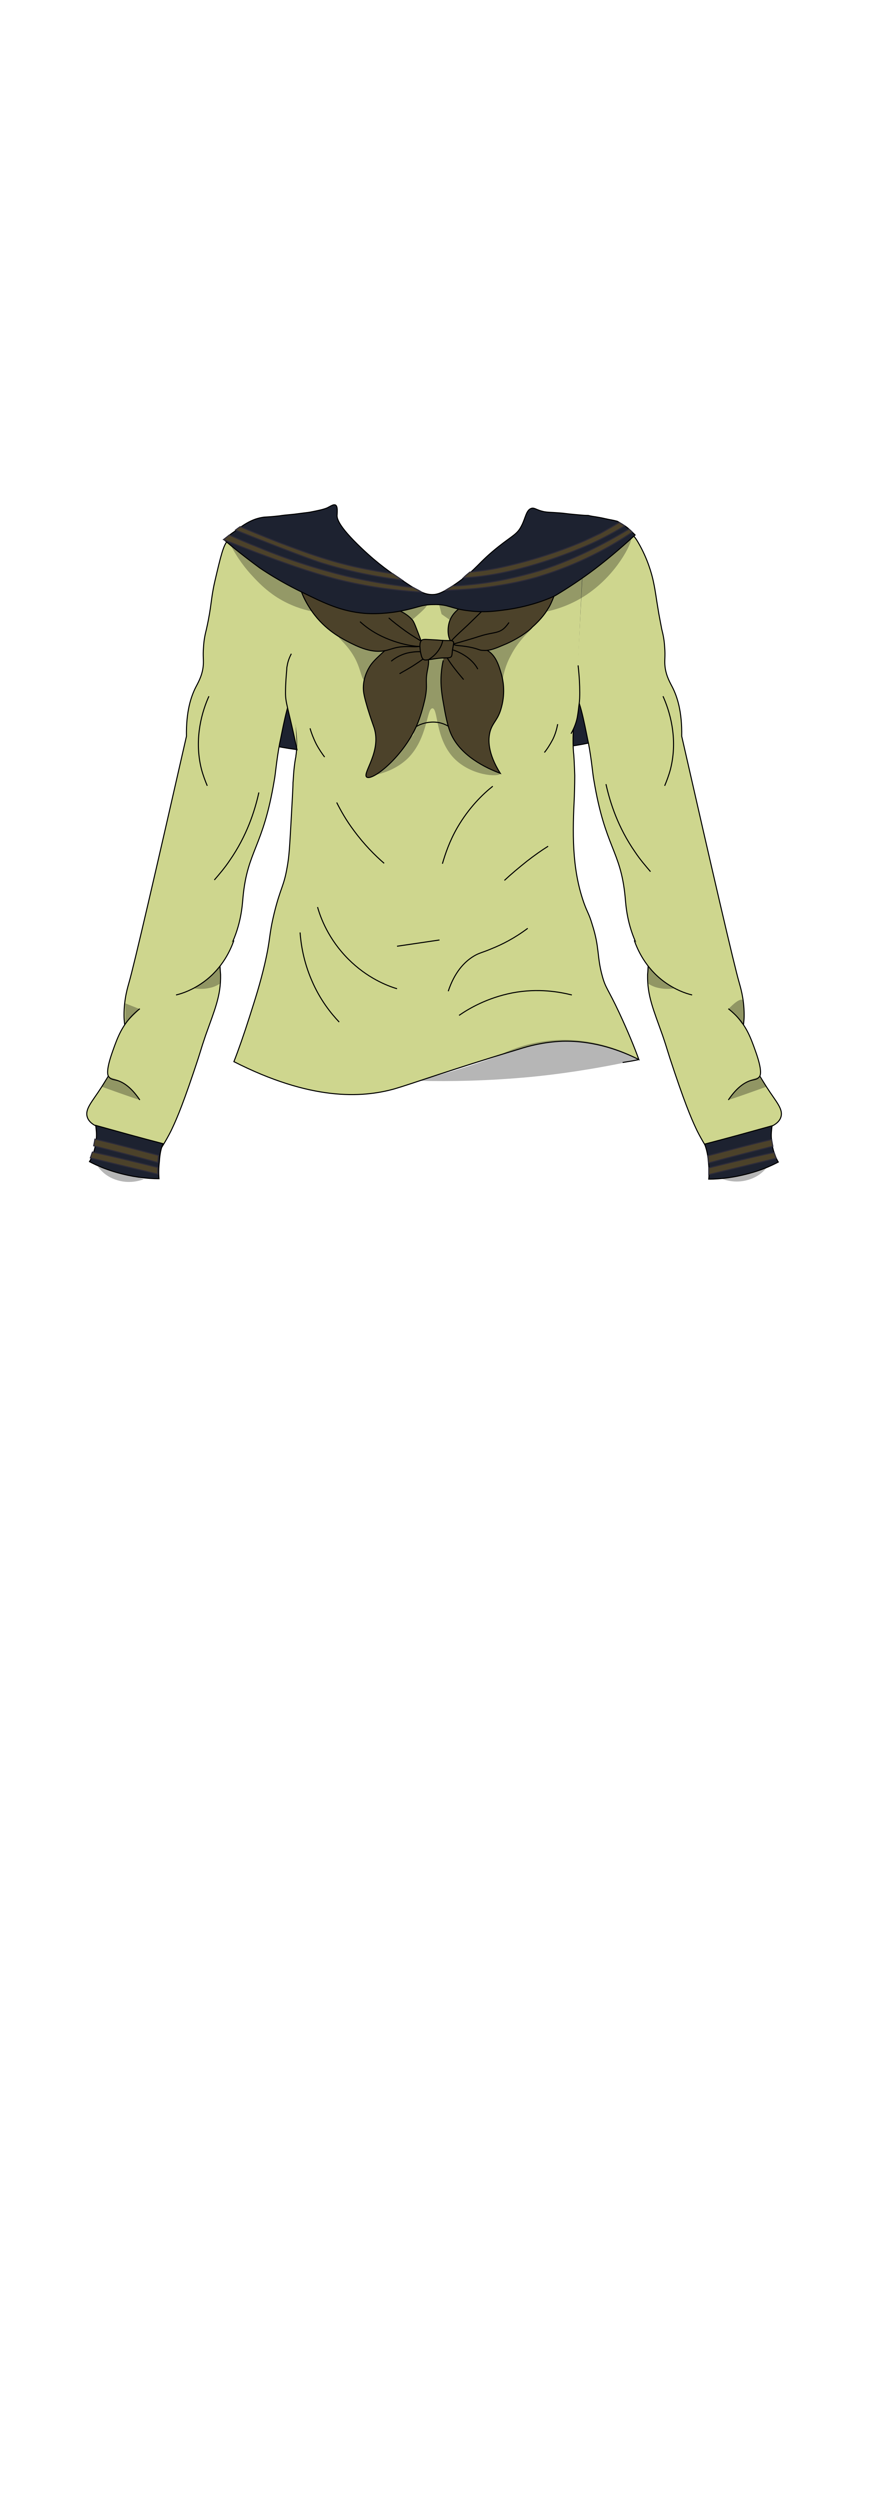
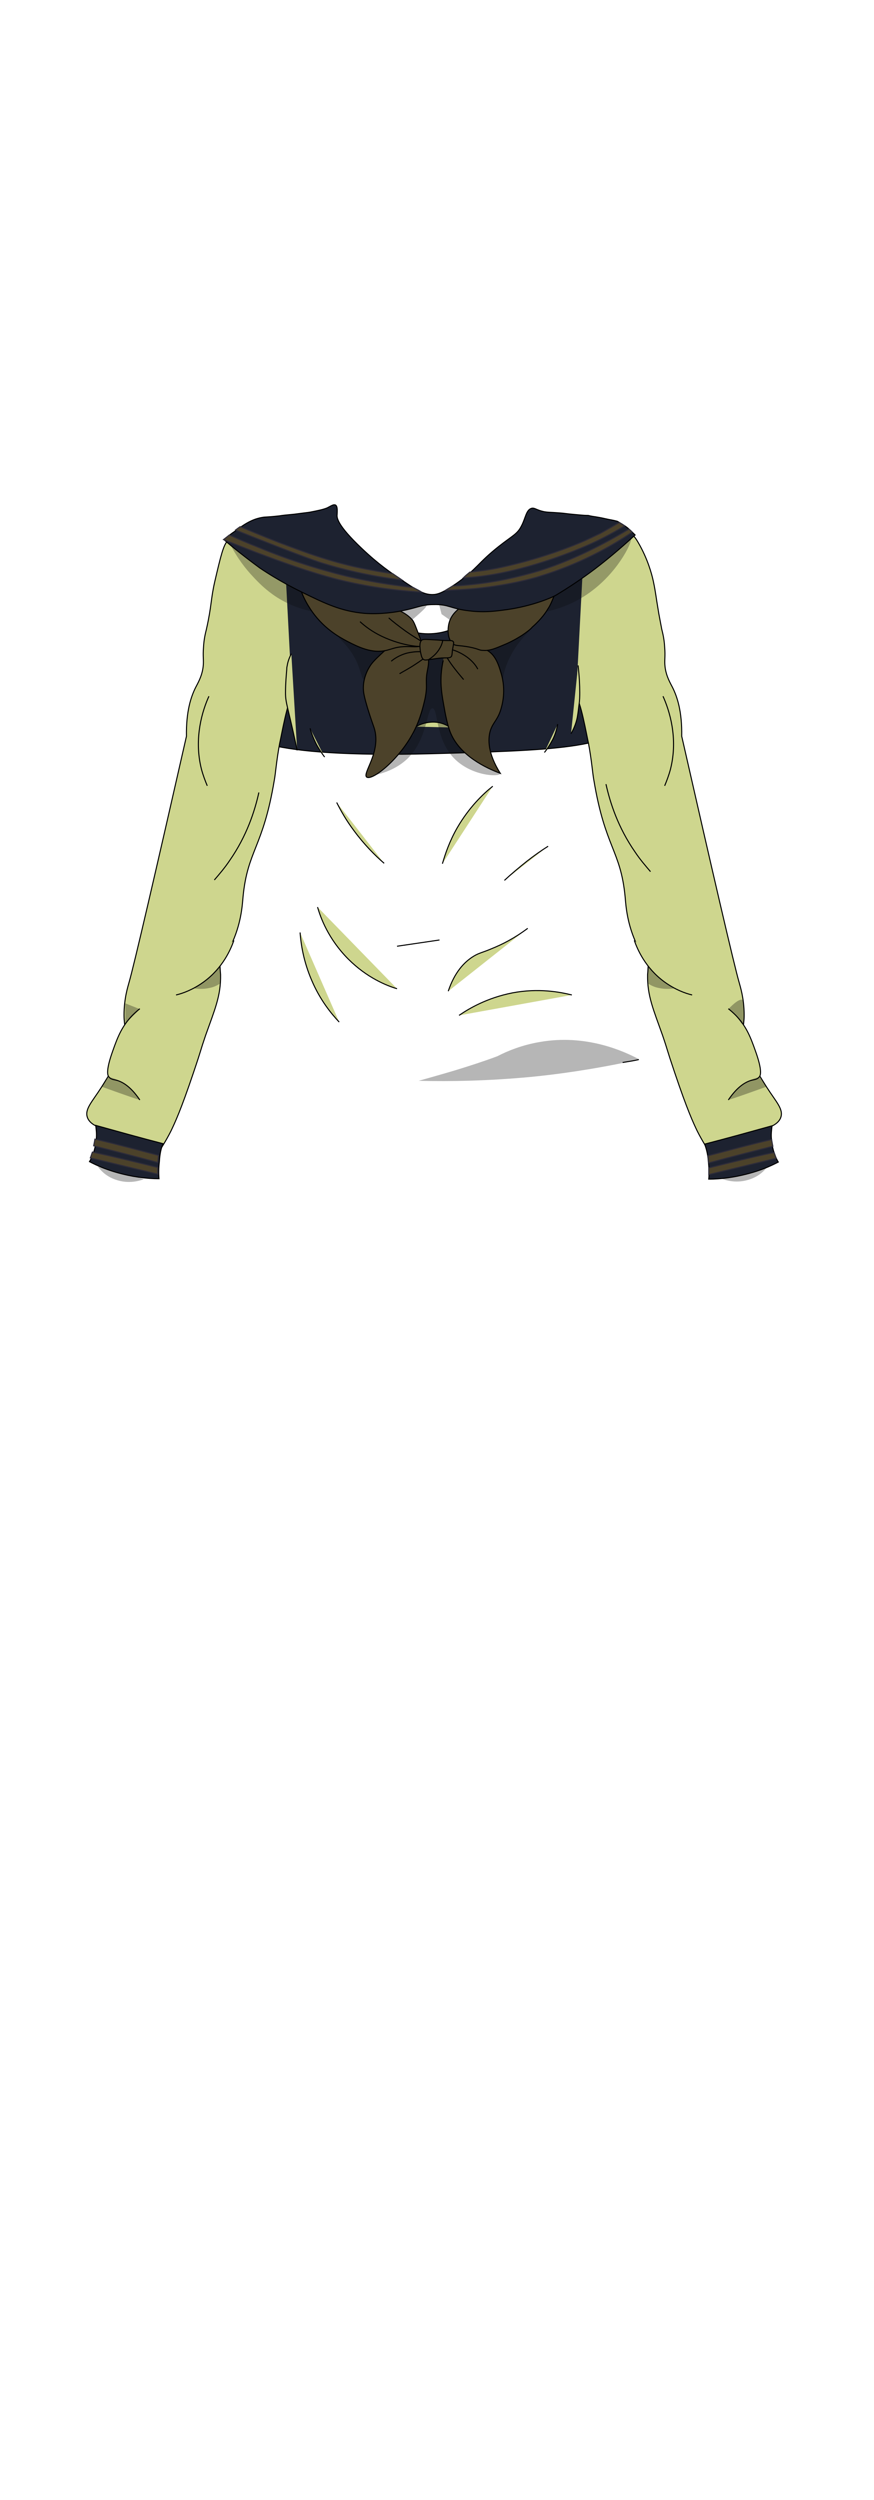
<svg xmlns="http://www.w3.org/2000/svg" version="1.1" id="Long_Top_School-Girl__x28_b2h2w2s2_x29_" x="0px" y="0px" viewBox="0 0 210 600" style="enable-background:new 0 0 210 600;" xml:space="preserve">
  <style type="text/css">
	.st0{fill:#1D2230;stroke:#000000;stroke-width:0.25;stroke-miterlimit:10;}
	.st1{fill:#CED68E;stroke:#000000;stroke-width:0.25;stroke-miterlimit:10;}
	.st2{opacity:0.3;fill:#0C0C0C;enable-background:new    ;}
	.st3{opacity:0.3;}
	.st4{fill:#4C422A;stroke:#000000;stroke-width:0.25;stroke-miterlimit:10;}
	.st5{fill:#4C422A;stroke:#2E2C3A;stroke-width:0.25;stroke-miterlimit:10;}
</style>
  <path id="Back_00000164505578975690251370000011082730389340210819_" class="st0" d="M55,172.7c2.2,4.3,8.4,9.2,48.5,8.2  c29.4-0.8,44.2-1.3,48-8.2c6.9-12.4-6.8-37.3-19.6-38.2c-11.1-0.8-14.6,17-28.3,17.6c-15.8,0.7-23.3-22.6-34.5-19.5  c-8.8,2.4-12.3,18.8-13.5,24.8C53.9,164.9,53.1,168.9,55,172.7z" />
  <g id="Base_00000061442100478687391810000011526355681842664881_">
-     <path id="Main_Color_00000179607578735703531720000010150982962536689032_" class="st1" d="M140.2,131.4   c-10,4.2-22.3,11.7-28.7,11.9c-0.3,0-2.8,0.1-6.3,0.2c-3.7,0.1-6.4,0.3-6.6,0.3c-16.9-6.5-22.7-8.9-24.2-9.6   c-1.3-0.6-2.6-1.2-3.9-1.8c-1.9-0.9-1.9-1-2.1-1c-1.2,0.2-4.5,15.6,0.2,31.9c0,0,3.5,12.1,2.5,18.1c0,0,0,0.3-0.1,0.6   c-0.5,2.9-0.5,5.1-0.6,5.8c0,1.4-0.2,4.3-0.5,10c-0.3,5.1-0.4,7.6-0.9,10.3c-0.8,4.7-1.6,4.9-3.1,11c-1.4,5.8-0.8,5.8-2.3,12.3   c-1.1,4.7-2.2,8.1-3.6,12.5c-1.4,4.4-2.7,8.1-3.8,10.9c18.3,9.3,30.6,8.8,38.7,6.5c3.8-1.1,13.5-4.6,29.8-9.5   c2.5-0.8,5.9-1.7,10.4-1.9c7.9-0.2,14.4,2.4,18.4,4.4c-1-2.8-2.6-6.7-4.7-11.2c-2.7-5.8-3.3-5.9-4.1-8.9c-1.3-4.7-0.6-6.7-2.4-12.3   c-0.8-2.7-1.1-2.7-2-5.2c-3-8.5-2.7-17.3-2.3-25.5c0-0.6,0.1-2.5,0.1-5.1c-0.1-2.8-0.2-4.9-0.3-5.5c-0.2-2.5-0.2-6.5,0.7-12.8" />
    <path id="Main_Color_00000010282856307223973370000007851602050603941264_" class="st1" d="M138.4,167.6c1-0.1,2.6,9.1,3,10.8   c0.8,4.3,1,7.4,1.3,8.9c2.7,16.2,6.4,16.7,7.5,27.9c0.2,2.4,0.5,6.7,2.9,11.7c1,2.1,2,3.6,2.7,4.6c-0.1,0.5-0.1,1.4-0.2,2.4   c-0.1,5.1,1.4,8.4,3.6,14.6c1.4,4.1,0.8,2.7,2.9,8.9c3.1,9.2,4.5,12.1,5.4,14c1.3,2.6,2.6,4.5,3.4,5.8c2.3-1,9.6-4.1,14.7-7   c0.6-0.3,1.6-0.9,2-2c0.7-2-1.1-3.7-3.4-7.3c-3.2-5.1-5.8-9.3-5.6-14.1c0-1.2,0.2-1.5,0.2-3.2c0-4.1-1-7-1.2-7.8   c-1.2-4.1-6.5-27-13.8-59.1c0.1-6-1.1-9.5-2.2-11.7c-0.5-1-1.5-2.6-1.8-4.9c-0.2-1.7,0.1-2.4-0.1-4.8c-0.1-1.8-0.4-3.1-0.7-4.3   c-0.3-1.5-0.5-2.7-0.7-3.7c-0.8-4.7-0.7-4.8-1.3-7.7c-0.4-1.9-1.4-5.5-3.6-9.3c-0.8-1.4-1.2-1.7-1.3-1.8c-3.3-2.5-10.4,2.1-11.8,3" />
    <path class="st1" d="M149.6,255c1.3-0.2,2.6-0.4,3.9-0.7" />
    <path id="Main_Color_00000098918901133125510280000017073224100102743478_" class="st1" d="M70.2,167.6c-1-0.1-2.6,9.1-3,10.8   c-0.8,4.3-1,7.4-1.3,8.9c-2.7,16.2-6.4,16.7-7.5,27.9c-0.2,2.4-0.5,6.7-2.9,11.7c-1,2.1-2,3.6-2.7,4.6c0.1,0.5,0.1,1.4,0.2,2.4   c0.1,5.1-1.4,8.4-3.6,14.6c-1.4,4.1-0.8,2.7-2.9,8.9c-3.1,9.2-4.5,12.1-5.4,14c-1.3,2.6-2.6,4.5-3.4,5.8c-2.3-1-9.6-4.1-14.7-7   c-0.6-0.3-1.6-0.9-2-2c-0.7-2,1.1-3.7,3.4-7.3c3.2-5.1,5.8-9.3,5.6-14.1c0-1.2-0.2-1.5-0.2-3.2c0-4.1,1-7,1.2-7.8   c1.2-4.1,6.5-27,13.8-59.1c-0.1-6,1.1-9.5,2.2-11.7c0.5-1,1.5-2.6,1.8-4.9c0.2-1.7-0.1-2.4,0.1-4.8c0.1-1.8,0.4-3.1,0.7-4.3   c1.3-5.8,1-7,2-11.4c1.4-6,2.1-9,3.2-9.9c2.6-1.9,7.7-0.6,13.5,1.8" />
    <path class="st1" d="M70,156.9c-0.3,0.6-0.8,1.6-1,2.9c-0.1,0.4-0.1,0.7-0.1,0.9c-0.1,1.2-0.3,3.2-0.3,5.6c0,2.4,0.5,3.1,2.4,11.9   c0.2,0.8,0.3,1.5,0.4,1.9" />
    <path class="st1" d="M138.9,159.7c0.3,2.6,0.4,4.8,0.4,6.5c0,0.8,0,1.9-0.2,3.1c-0.1,0.9-0.2,1.8-0.4,2.9c-0.2,1-0.6,2.3-1.5,3.9" />
    <path class="st1" d="M175,264c2.3-3.4,4.4-4.5,5.9-4.8c0.5-0.1,1.1-0.2,1.5-0.7c0.3-0.3,0.9-1.3-0.9-6.3c-1.2-3.4-2.2-5.9-4.7-8.5   c-0.7-0.7-1.4-1.3-1.8-1.6" />
    <path class="st1" d="M152.4,225.7c0.7,2,2.6,6.6,7.3,10c2.5,1.8,4.9,2.7,6.6,3.1" />
    <path class="st1" d="M33.6,264c-2.3-3.4-4.4-4.5-5.9-4.8c-0.5-0.1-1.1-0.2-1.5-0.7c-0.3-0.3-0.9-1.3,0.9-6.3   c1.2-3.4,2.2-5.9,4.7-8.5c0.7-0.7,1.4-1.3,1.8-1.6" />
    <path class="st1" d="M56.2,225.7c-0.7,2-2.6,6.6-7.3,10c-2.5,1.8-4.9,2.7-6.6,3.1" />
    <path class="st1" d="M159.3,167.1c1.5,3.3,3.7,10,1.8,17.5c-0.4,1.5-0.9,2.8-1.4,4" />
    <path class="st1" d="M145.6,188.2c1,4.5,2.9,10.4,7,16.3c1.2,1.8,2.5,3.3,3.7,4.7" />
    <path class="st1" d="M50.2,167.1c-1.5,3.3-3.7,10-1.8,17.5c0.4,1.5,0.9,2.8,1.4,4" />
    <path class="st1" d="M62.2,190.2c-1,4.5-2.9,10.4-7,16.3c-1.2,1.8-2.5,3.3-3.7,4.7" />
    <path class="st1" d="M100,174.4c0.6-0.4,2.1-1.1,4.1-1.1c2.1,0,3.5,0.9,4.1,1.3" />
    <path class="st1" d="M118.4,188.7c-2.4,1.9-5.7,5.1-8.5,9.9c-1.9,3.3-2.9,6.3-3.6,8.7" />
    <path class="st1" d="M80.9,192.6c1,2,2.3,4.3,4.1,6.7c2.5,3.4,5.1,6,7.3,7.9" />
    <path class="st1" d="M76.3,217.7c0.7,2.5,2.6,7.7,7.4,12.5c4.5,4.5,9.3,6.4,11.7,7.1" />
    <path class="st1" d="M110.3,243.7c2.3-1.6,6.7-4.2,12.8-5.4c6.3-1.2,11.5-0.2,14.3,0.5" />
    <path class="st1" d="M107.7,237.9c1.5-4.5,3.8-7,6.1-8.4c1.3-0.8,2.2-0.9,4.3-1.8c2.5-1,5.5-2.5,8.7-4.9" />
    <path class="st1" d="M72.1,223.8c0.2,2.7,0.8,6.9,2.8,11.5c2,4.7,4.7,8,6.6,10" />
    <path class="st1" d="M74.5,174.8c0.3,1.1,0.8,2.4,1.5,3.8c0.7,1.3,1.4,2.3,2,3.1" />
    <path class="st1" d="M134,173.8c-0.2,1-0.5,2.3-1.2,3.7c-0.7,1.3-1.4,2.4-2,3.1" />
    <path class="st1" d="M131.7,203.1c-1.6,1-3.3,2.2-5.1,3.6c-2,1.6-3.8,3.1-5.4,4.6" />
    <path class="st1" d="M95.4,227.1c3.4-0.5,6.8-1,10.2-1.5" />
  </g>
  <g id="Shadows_00000141436048839344849400000011492853102190030251_">
    <path class="st2" d="M153.5,254.2c-3.6-1.9-12.7-6.1-23.9-4.1c-4.1,0.7-7.6,2.1-10.1,3.4c-3.2,1.2-6.6,2.3-10.2,3.4   c-3,0.9-5.9,1.7-8.7,2.5c7.9,0.2,16.8,0,26.6-0.9c6.4-0.6,15.2-1.8,25.4-4C152.9,254.3,153.3,254.2,153.5,254.2z" />
    <path class="st2" d="M173.4,282.9c0.8,0.3,3.6,1.3,6.9,0.1c2.3-0.8,3.6-2.3,4.2-3.1" />
    <path class="st2" d="M55.2,130.4c1.8,3.6,3.9,6.2,5.5,7.9c1.3,1.4,3.1,3.3,5.9,5.1c3.2,2,6.2,2.9,8.2,3.3c-0.7-1.5-1.3-3-2-4.4   c-2.3-1.1-4.8-2.4-7.3-4C61.4,135.5,58,132.8,55.2,130.4z" />
    <path class="st2" d="M131.2,146.8c2.9-0.6,7.2-2,11.3-5.2c6.5-5,9.8-12.2,9.1-12.7c-0.5-0.4-3,3-9.2,7.8c-3.7,2.9-7,5-9.2,6.3" />
    <path class="st2" d="M96.5,146.7c0,0.2,0.5,0.3,1.4,1c0.6,0.4,1,0.8,1.2,1c3.1-2.6,3.6-3.3,3.4-3.6c-0.1-0.2-0.7,0.1-2.4,0.6   C97.8,146.3,96.5,146.3,96.5,146.7z" />
    <path class="st2" d="M106.1,147.4c-0.2-0.8-0.4-1.5-0.6-2.3c1.6,0.4,3.2,0.7,4.7,1.1c-0.4,0.3-0.9,0.7-1.4,1.4   c-0.3,0.4-0.5,0.8-0.7,1.2" />
    <path class="st2" d="M89.7,186.1c2.5-0.5,5.7-1.6,8.3-4.1c4.8-4.8,4.5-12,5.9-12s0.6,7.1,5.1,11.9c4.2,4.4,10.9,4.6,11.2,3.8   c0.4-1-8.3-3.2-12-11.1c-1.4-3-1.8-6.1-1.9-7.4c-0.4-3.9,0.1-7.2,0.6-9.3c-1.3,0.1-2.6,0.3-3.8,0.4c-0.4,2.4-0.8,5-1.3,7.6   c-0.8,3.7-1.6,7.2-2.5,10.5" />
    <path class="st2" d="M120.8,163.1c0.2-1.4,0.7-3.5,1.9-5.7c2-4,5.1-6.3,4.9-6.5s-2.4,2.5-6.4,3.8c-2.2,0.7-4,0.6-4.2,1.4   c-0.1,0.6,0.9,1.3,1.9,1.8" />
    <path class="st2" d="M81.4,152.8c0.3-0.4,2.6,2.1,6.5,2.8c2.4,0.4,4.3,0,4.5,0.6c0.2,0.5-1,1-2.2,2.5c-2,2.4-1.9,4.6-2.6,4.5   c-0.7,0-0.8-2.1-2.1-4.8C83.7,154.8,81.1,153.1,81.4,152.8z" />
    <path class="st3" d="M175,264c1.6-0.5,3.3-1.1,5-1.7c1.4-0.5,2.8-1,4.2-1.5c-0.6-0.8-1.2-1.5-1.7-2.3c-1,0.2-2.6,0.7-4.3,1.9   C176.4,261.8,175.4,263.2,175,264z" />
    <path class="st3" d="M155.8,236.1c0.6,0.4,1.4,0.8,2.4,1c1.7,0.4,3.2,0.2,4,0.1c-0.8-0.4-1.6-0.9-2.4-1.5c-1.9-1.3-3.2-2.8-4.2-4   C155.6,233.2,155.7,234.7,155.8,236.1z" />
    <path class="st3" d="M33.6,264c-1.6-0.5-3.3-1.1-5-1.7c-1.4-0.5-2.8-1-4.2-1.5c0.6-0.8,1.2-1.5,1.7-2.3c1,0.2,2.6,0.7,4.3,1.9   C32.2,261.8,33.2,263.2,33.6,264z" />
    <path class="st3" d="M30.1,240.8c1.2,0.5,2.3,0.9,3.5,1.4c-1.2,1.2-2.3,2.3-3.5,3.5" />
    <path class="st3" d="M52.8,236.1c-0.6,0.4-1.4,0.8-2.4,1c-1.7,0.4-3.2,0.2-4,0.1c0.8-0.4,1.6-0.9,2.4-1.5c1.9-1.3,3.2-2.8,4.2-4   C53,233.2,52.9,234.7,52.8,236.1z" />
    <path class="st3" d="M175,242.2c0.2-0.2,2.5-2.7,3.4-2.2c0.1,0.1,0.4,0.3,0.4,3c0,2.7-0.2,2.8-0.3,2.8c-0.4,0.1-0.7-1-2.1-2.4   C175.9,242.9,175.4,242.5,175,242.2z" />
    <path class="st2" d="M34.6,283c-0.8,0.3-3.6,1.3-6.9,0.1c-2.3-0.8-3.6-2.3-4.2-3.1" />
  </g>
  <g id="Bow_00000099621619649966363170000005473899205926626238_">
    <path class="st4" d="M92.4,156.2c-1.4,1.3-2.3,2.1-3.1,3.1c-0.4,0.5-2,2.8-2,5.8c0,1.2,0.3,2.4,1,4.8c0.8,2.6,1.3,3.9,1.6,4.8   c1.8,5.7-2.9,10.9-1.8,11.8c1.3,1,8.5-4.6,11.9-12.1c1.4-3.1,2-6.3,2.1-6.6c0.8-3.9-0.1-3.7,0.7-7.4c0.1-0.7,0.4-1.9-0.1-3.2   c-0.1-0.3-0.5-1.2-1.2-2c-1.9-1.8-5.1-1.6-7.2-0.4C93.9,154.9,93.4,155.3,92.4,156.2z" />
    <path class="st4" d="M106.5,158.5c-0.2,0.8-0.4,2-0.5,3.4c-0.1,1.6-0.1,3.5,0.6,7.2c0.4,2.4,0.9,4.8,1.5,6.4   c2.2,5.9,8.9,8.9,12.1,10.1c-3-4.8-3-8.1-2.4-10.2c0.7-2.2,1.9-2.6,2.7-5.7c1-3.7,0.3-6.7,0-7.8c-0.6-2-1.3-4.7-3.6-5.9   c-1.5-0.8-2.2-0.1-4.9-1.4c-0.8-0.4-1.7-0.9-2.8-0.9c-1,0-1.7,0.4-2.3,0.8" />
    <path class="st4" d="M114.4,144.2c-0.3,0.1-5.4,1.2-6.5,5.3c-0.4,1.5-0.4,3.9,0.9,5c0.7,0.6,1.3,0.3,4,0.8c2.5,0.5,2.2,0.8,3.4,0.8   c1.6,0.1,2.9-0.5,5.5-1.6c2-0.9,3.2-1.7,3.7-2c1.2-0.8,2.1-1.5,2.5-2c2.3-2,3.5-3.9,3.7-4.3c0.5-0.7,1-1.8,1.5-3.1" />
    <path class="st4" d="M72.2,141.4c0.4,1.2,1.1,2.8,2.2,4.5c3.1,4.9,7.3,7.1,9,8c2.7,1.4,6,3,9.4,2.2c1.3-0.3,2.2-0.8,4.2-0.9   c2.1-0.1,3.8,0.3,4.2-0.4c0.2-0.3,0.2-0.6-0.1-1.2c-1.1-2.9-1.6-4.4-2.1-4.9c-1.1-1.2-2.3-1.8-3.2-2.2" />
    <path class="st4" d="M94,158.7c0.7-0.6,1.9-1.4,3.6-1.9c2.3-0.6,5-0.5,5.2,0.2c0,0.1,0,0.5-3.1,2.5c-1.5,1-2.9,1.7-3.7,2.2" />
    <path class="st4" d="M111.4,163.1c-4.3-5-4.8-6.6-4.4-7.1c0.6-0.7,3.6,0.4,5.6,2c1.1,0.9,1.8,1.8,2.2,2.6" />
    <path class="st4" d="M86.5,149.2c1.2,1.1,2.9,2.4,5.2,3.5c5,2.4,10.4,2.9,10.6,2.1c0.1-0.4-1.5-1-4.8-3.3c-1.8-1.3-3.2-2.4-4.1-3.2   " />
-     <path class="st4" d="M118.4,144.1c-1.3,1.3-3.4,3.4-6.1,6c-2.7,2.5-4.5,4.1-4.2,4.5c0.2,0.2,0.8,0,4.9-1.2c1.4-0.4,2.7-0.9,4.1-1.2   c1.8-0.4,2.8-0.4,3.9-1.3c0.6-0.5,1-1.1,1.3-1.5" />
    <path class="st4" d="M101.8,158.3c0.4,0.2,0.6,0.1,2.1-0.1c1.3-0.2,2-0.3,2.9-0.3c0.8,0,1.2,0,1.5-0.2s0.3-0.5,0.4-1.6   c0.3-1.7,0.4-1.9,0.2-2.1c-0.3-0.4-0.8-0.2-2.6-0.3c-1.1-0.1-1.3-0.1-3.1-0.2c-1.4-0.1-1.6,0-1.8,0.1c-0.7,0.5-0.5,1.7-0.4,2.7   C101.2,157.2,101.3,158,101.8,158.3z" />
    <path class="st4" d="M106.4,153.6c-0.1,0.6-0.3,1.3-0.8,2.1c-0.8,1.4-2,2.2-2.6,2.6" />
  </g>
  <g id="_x32_dary_Color_00000102532448477708130160000006987714313095334797_">
    <path class="st0" d="M53.9,129.6c0.5-0.5,1.3-1.3,2.4-2c1.8-1.3,3.8-2.9,6.6-3.4c1.1-0.2,0.7,0,4.3-0.4c0.5-0.1,1.5-0.2,3.6-0.4   c2.2-0.3,3.3-0.4,3.8-0.5c2-0.4,3-0.6,4-1c1-0.5,1.5-0.9,2-0.7c0.6,0.3,0.4,1.8,0.4,2.3c-0.1,0.8,0.1,2.6,5.9,8.1   c4,3.8,6.9,5.8,10.5,8.2c3.4,2.3,4.8,2.9,6.5,2.9c1.2,0,2.5-0.4,5.8-2.7c5.1-3.6,5-4.8,10.2-8.9c3.3-2.6,4.4-2.9,5.4-4.9   c1-1.9,1.1-3.8,2.4-4.2c0.8-0.2,1.1,0.4,3,0.8c1.1,0.2,1.2,0.1,3.7,0.3c1.5,0.1,1.5,0.2,3.9,0.4c2.1,0.2,2.4,0.2,2.9,0.2   c0.3,0,0.5,0.1,0.5,0.1c0.9,0.2,1.6,0.2,3.8,0.7c0.8,0.2,1.7,0.3,2.8,0.6c0.7,0.4,1.6,0.9,2.5,1.6c0.7,0.6,1.3,1.2,1.8,1.7   c-3.8,3.5-7.1,6.2-9.6,8.1c-3.3,2.5-6.5,4.6-9.5,6.4c-0.9,0.5-5.4,2.5-11.6,3.4c-2.3,0.3-5.3,0.8-9.2,0.3c-4.4-0.5-4.9-1.6-8.5-1.5   c-3.1,0-3.8,0.8-8.2,1.6c-1,0.2-4.7,0.8-8.5,0.5c-5.5-0.5-9.3-2.3-14.8-5c-1.4-0.7-5.4-2.6-10.3-5.9   C59,133.8,56.1,131.5,53.9,129.6z" />
    <path class="st0" d="M169.3,274.6c5.4-1.4,10.8-2.9,16.2-4.4c-0.1,0.9-0.3,2.2-0.1,3.5c0.2,2.4,1,4.2,1.6,5.2   c-1.7,0.9-3.8,1.8-6.2,2.5c-4.1,1.2-7.7,1.6-10.5,1.6c0.1-1.1,0.1-2.6-0.1-4.2C170.1,277.1,169.7,275.6,169.3,274.6z" />
    <path class="st0" d="M39.2,274.5c-5.4-1.4-10.8-2.9-16.2-4.4c0.1,0.9,0.3,2.2,0.1,3.5c-0.2,2.4-1,4.2-1.6,5.2   c1.7,0.9,3.8,1.8,6.2,2.5c4.1,1.2,7.7,1.6,10.5,1.6c-0.1-1.1-0.1-2.6,0.1-4.2C38.4,277,38.7,275.5,39.2,274.5z" />
  </g>
  <g id="Stripes_00000108287758465884582390000014153926504406796973_">
    <path class="st5" d="M170.3,280.3c0,0.5,0,1,0,1.6c5.4-1.3,10.8-2.6,16.2-3.9c-0.2-0.5-0.3-0.9-0.5-1.4   C180.8,277.7,175.6,279,170.3,280.3z" />
    <path class="st5" d="M170.1,277.4c0.1,0.6,0.1,1.1,0.2,1.7c5.1-1.4,10.3-2.7,15.4-4c-0.1-0.5-0.2-1-0.3-1.6   C180.2,274.7,175.1,276.1,170.1,277.4z" />
    <path class="st5" d="M99.3,141c0.7,0.4,1.4,0.7,2,1.1c-8.4-0.5-15.2-1.8-20-3c-7-1.8-13.3-4.1-20.2-6.7c-3.1-1.2-5.6-2.2-7.4-2.9   c0.5-0.4,0.9-0.7,1.4-1.1c1.7,0.8,4,1.8,6.8,2.9c3.6,1.5,9.5,3.8,16.8,5.8C83.9,138.6,90.8,140.1,99.3,141z" />
    <path class="st5" d="M94.4,137.7c0.7,0.5,1.5,1,2.2,1.5c-8.2-1-14.8-2.7-19.3-4.1c0,0-4-1.2-20.7-7.9l0,0l0,0   c0.4-0.3,0.8-0.6,1.1-0.8c4.7,2,8.7,3.6,11.7,4.7c5.4,2,9.9,3.6,16.1,5C89.2,136.9,92.3,137.4,94.4,137.7z" />
    <path class="st5" d="M148.8,125.4c0.4,0.3,0.8,0.5,1.3,0.8c-3.5,2.1-6.5,3.6-8.8,4.6c0,0-11.2,5.1-23,7.1c-3,0.5-5.4,0.7-7,0.8   c0.5-0.5,1.1-1,1.6-1.4c0.5,0,1.1-0.1,1.9-0.2c0.9-0.1,3.6-0.4,7.3-1.3c10.8-2.5,18.6-6.1,18.6-6.1c1.1-0.5,2.3-1.1,3.6-1.7   C145.9,127.1,147.5,126.2,148.8,125.4z" />
    <path class="st5" d="M151.1,127c0.3,0.2,0.5,0.4,0.8,0.7c-5.3,3.6-12.8,7.7-21.9,10.5c-1.8,0.6-7.6,2.2-15.4,3   c-3,0.3-5.6,0.4-7.6,0.5c0.6-0.4,1.2-0.7,1.8-1.1c0.6,0,1.5,0,2.5-0.1s3.9-0.3,7.9-1c0.7-0.1,5.4-1,10.4-2.5   C139.2,134,147.6,129.1,151.1,127z" />
    <path class="st5" d="M37.9,280.2c0,0.5,0,1,0,1.6c-5.4-1.3-10.8-2.6-16.2-3.9c0.2-0.5,0.3-0.9,0.5-1.4   C27.4,277.6,32.6,278.9,37.9,280.2z" />
    <path class="st5" d="M38.1,277.3c-0.1,0.6-0.1,1.1-0.2,1.7c-5.1-1.4-10.3-2.7-15.4-4c0.1-0.5,0.2-1,0.3-1.6   C28,274.6,33.1,276,38.1,277.3z" />
  </g>
</svg>